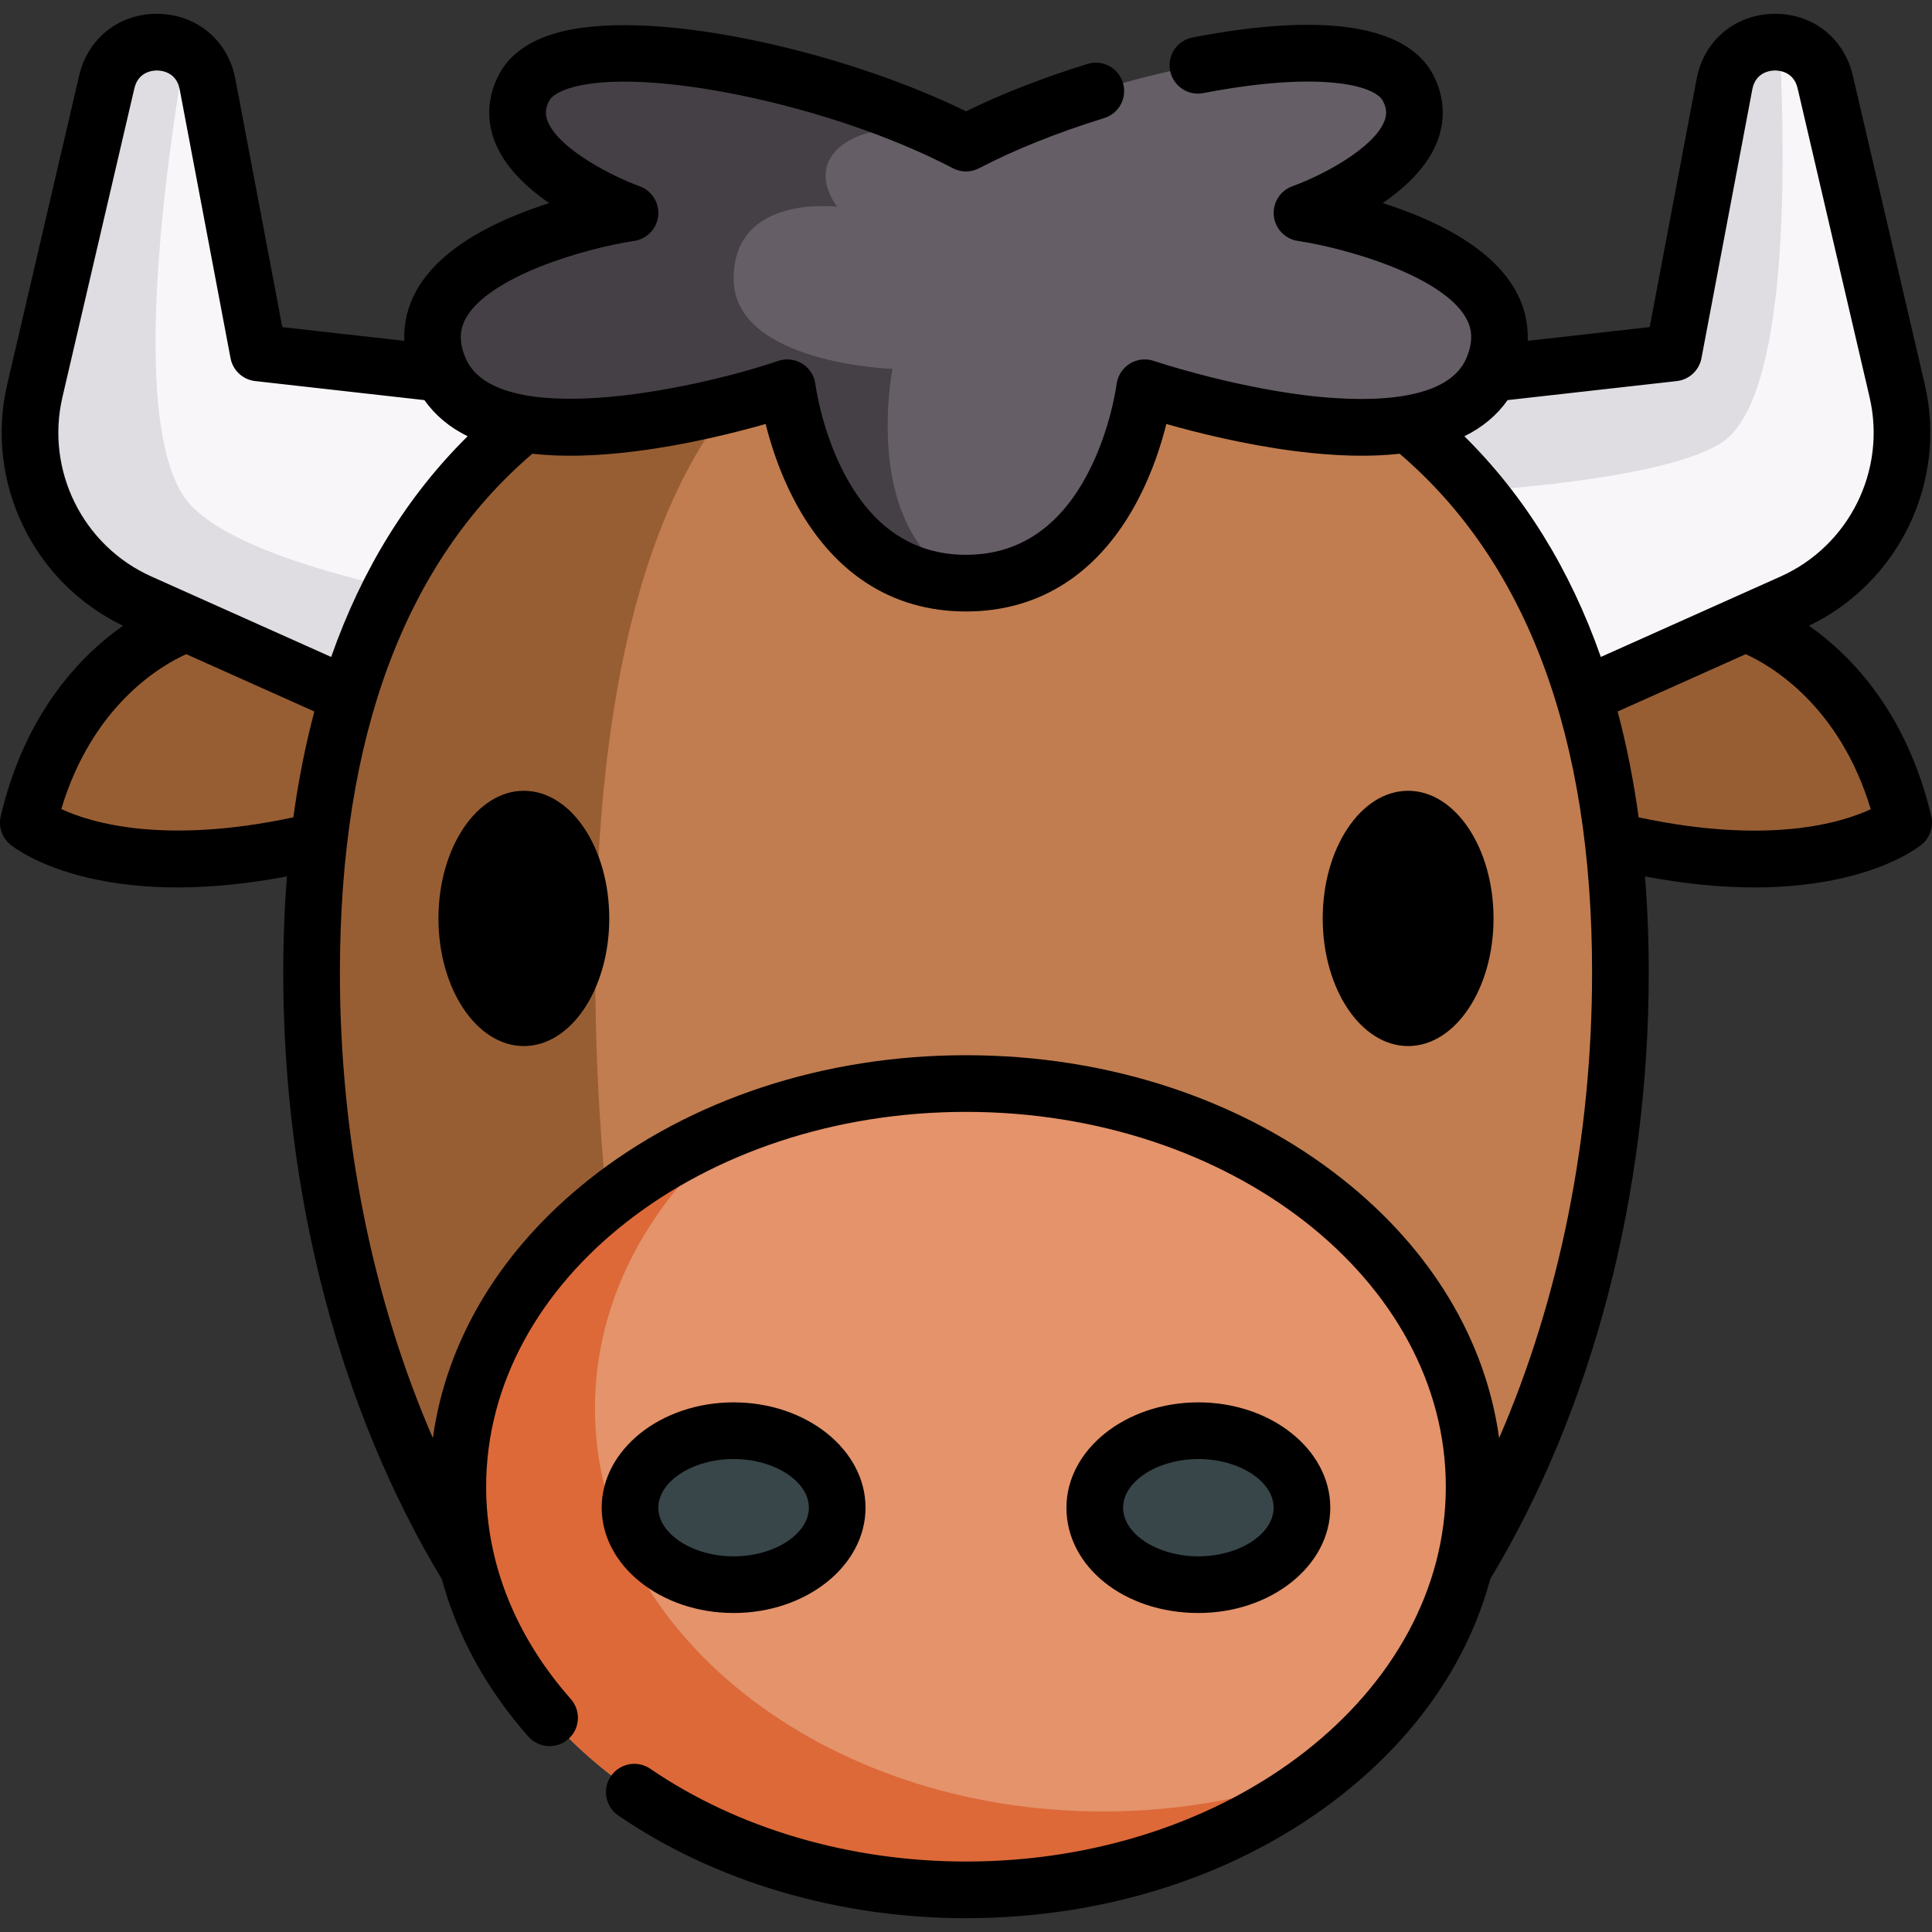
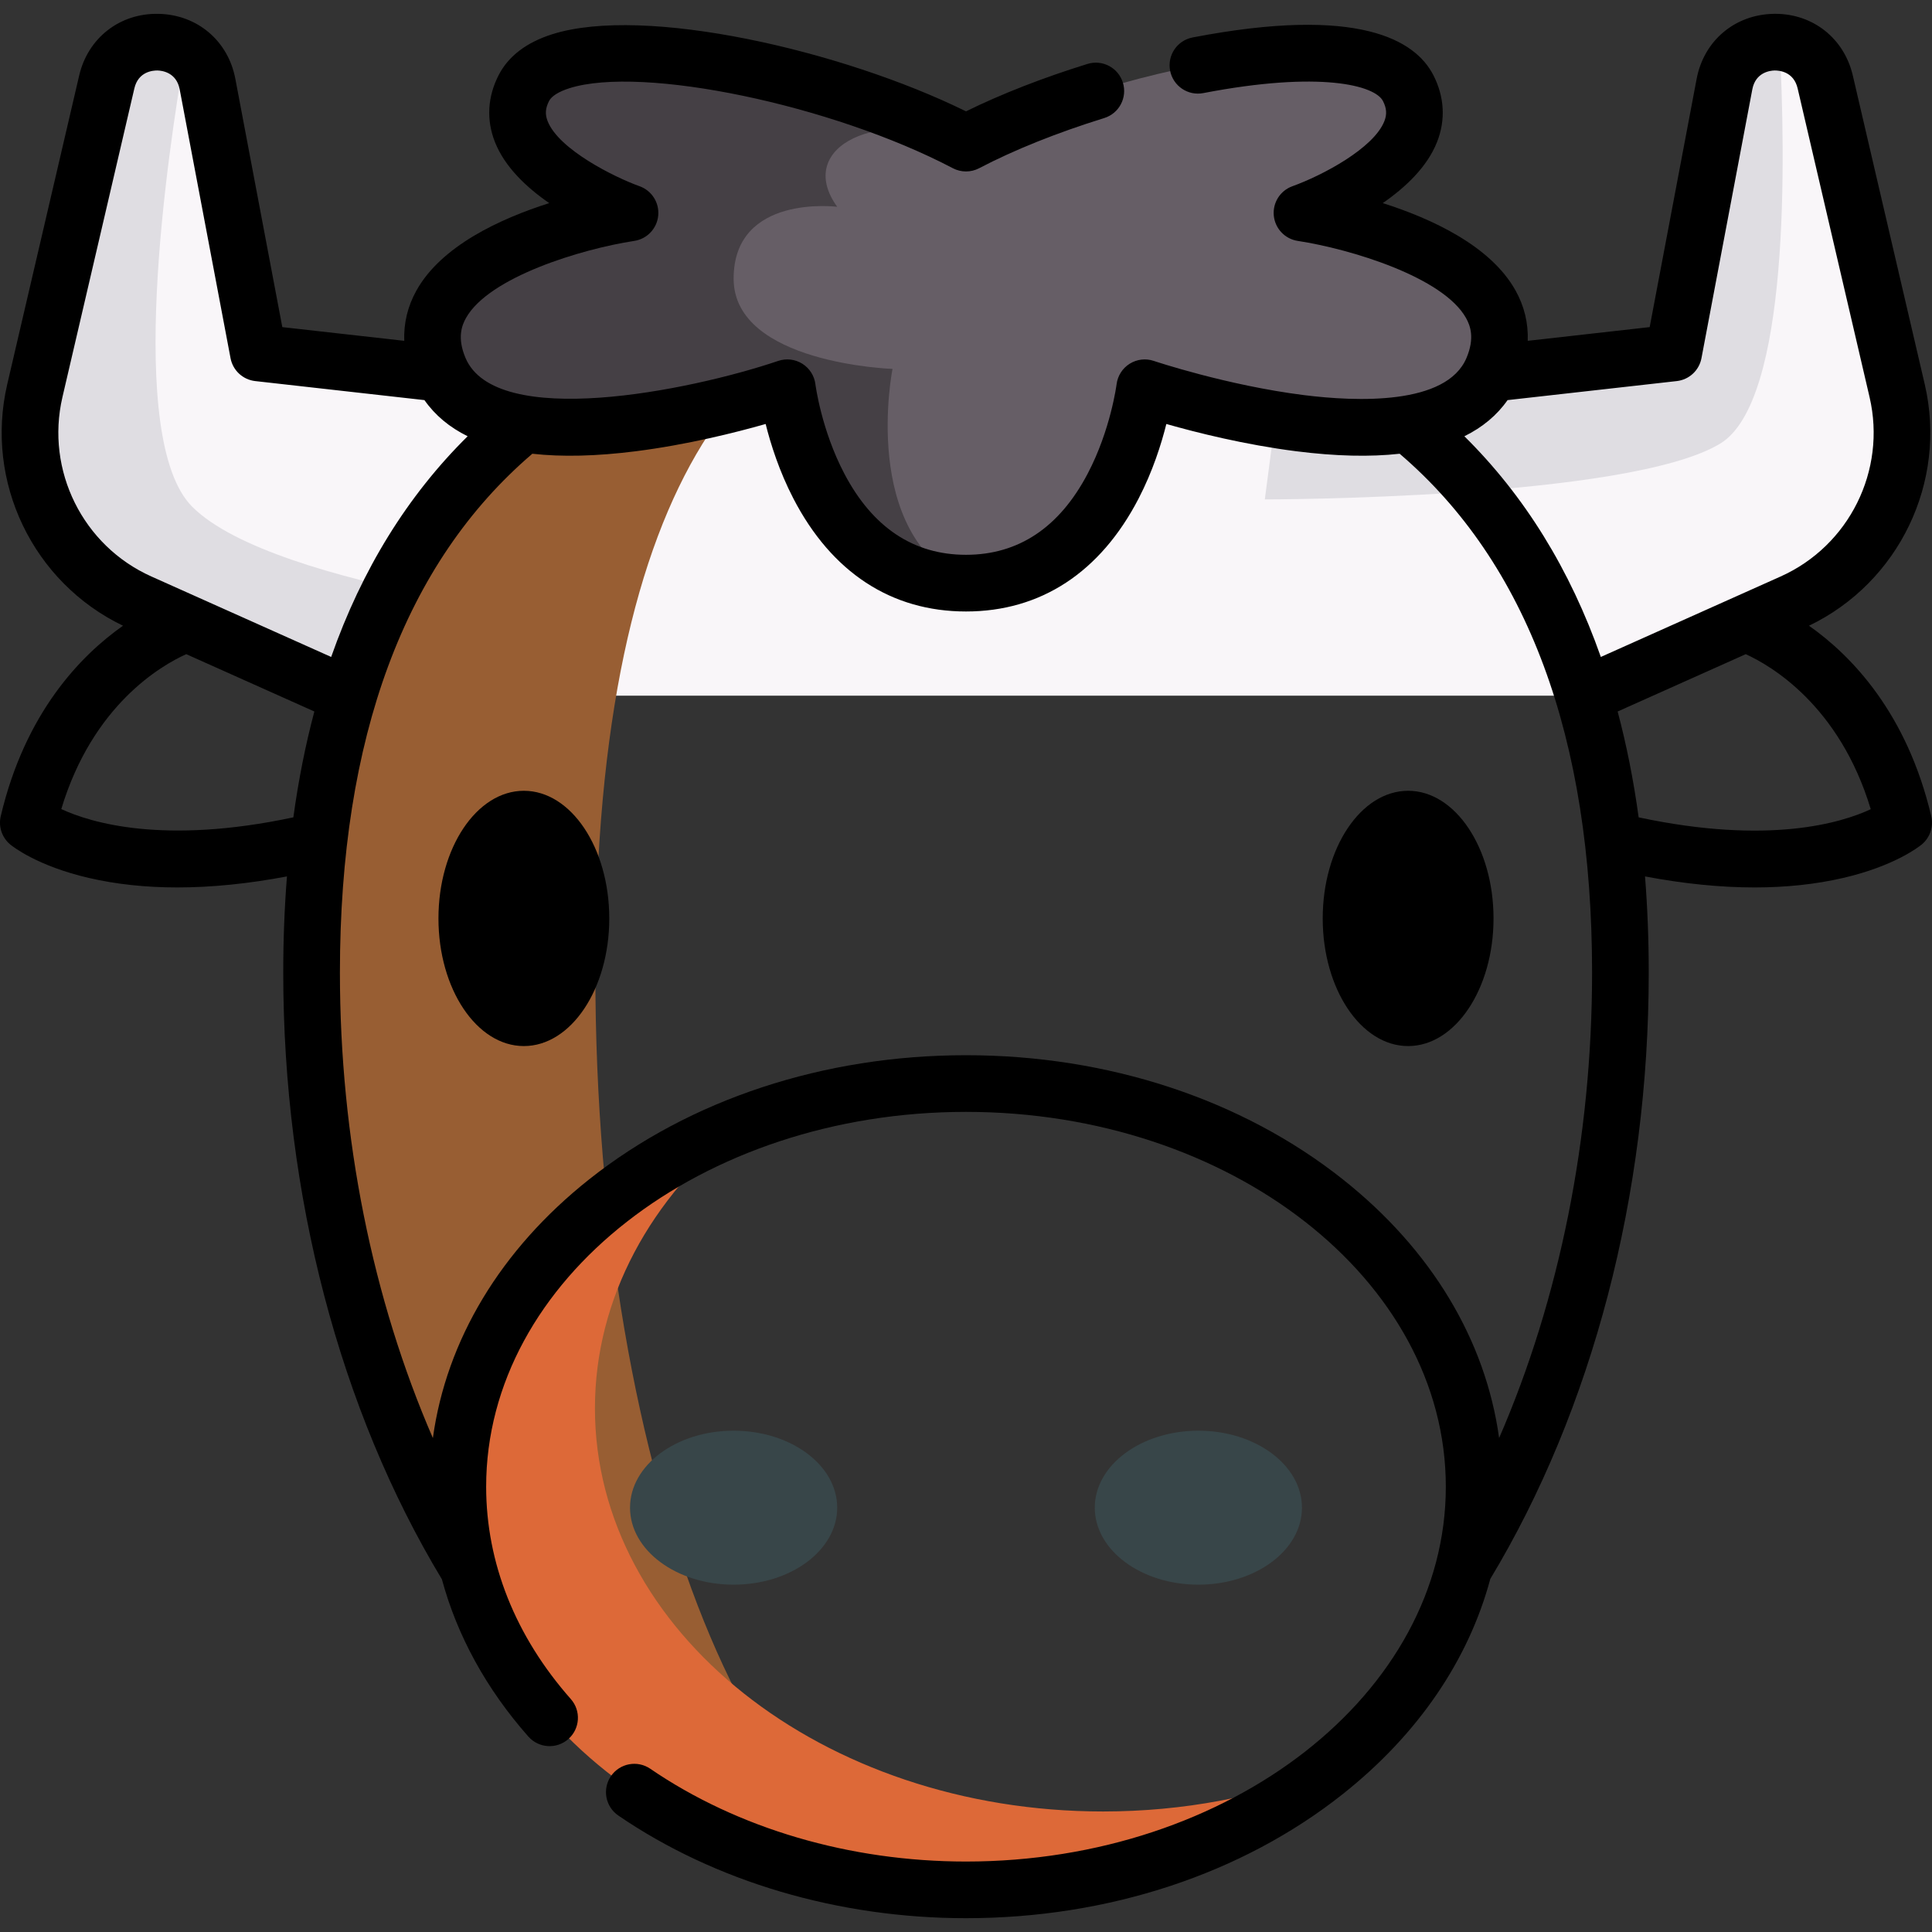
<svg xmlns="http://www.w3.org/2000/svg" id="Capa_1" height="512" viewBox="0 0 511.49 511.49" width="512">
  <rect x="0" y="0" width="511.49" height="511.49" fill="#333333" stroke="none" />
  <g>
    <g>
-       <path d="m49.494 165.053s-31.909 9.956-41.994 52.744c0 0 21.737 17.914 76.464 4.862h343.562c54.726 13.052 76.464-4.862 76.464-4.862-10.085-42.788-41.994-52.744-41.994-52.744l-193.862-71.616z" fill="#985e33" />
      <path d="m474.47 159.471-55.201 24.705h-327.047l-55.201-24.705c-21.481-9.611-33.133-33.092-27.8-56.016l19.044-81.747c2.398-10.288 13.621-12.985 20.825-8.368 2.855 1.821 5.074 4.806 5.85 8.925l13.462 71.17 83.438 9.383h207.81l83.438-9.383 13.462-71.17c1.482-7.85 8.208-11.572 14.576-11.054 5.403.438 10.567 3.91 12.099 10.497l19.044 81.747c5.333 22.924-6.318 46.405-27.799 56.016z" fill="#f9f6f9" />
      <path d="m455.446 117.424c-24.317 14.795-120.59 14.795-120.59 14.795l3.851-29.401h20.944l83.438-9.383 13.462-71.17c1.482-7.85 8.208-11.572 14.576-11.054 1.621 30.575 2.735 95.01-15.681 106.213z" fill="#dfdde2" />
      <path d="m161.054 165.053-8.308 19.123h-60.524l-55.201-24.705c-21.481-9.611-33.133-33.092-27.8-56.016l19.044-81.747c2.398-10.288 13.621-12.985 20.825-8.368-4.756 27.262-16.039 102.979 1.811 120.829 21.879 21.88 110.153 30.884 110.153 30.884z" fill="#dfdde2" />
-       <path d="m428.995 257.504c0-134.108-77.568-180.637-173.253-180.637s-173.252 46.529-173.252 180.637 77.568 242.824 173.253 242.824 173.252-108.716 173.252-242.824z" fill="#c17d4f" />
      <path d="m255.739 500.322c-95.676 0-173.244-108.71-173.244-242.822 0-133.525 76.881-180.229 171.981-180.627-53.619.726-96.86 47.56-96.86 180.627-.001 134.111 43.927 242.822 98.123 242.822z" fill="#985e33" />
-       <ellipse cx="255.743" cy="393.593" fill="#e4936b" rx="134.532" ry="106.734" />
      <path d="m351.369 468.658c-24.387 19.561-58.226 31.67-95.627 31.67-74.304 0-134.53-47.788-134.53-106.74 0-42.047 30.645-78.414 75.19-95.806-24.038 19.283-38.893 45.798-38.893 75.061 0 58.952 60.235 106.74 134.54 106.74 21.293-.001 41.431-3.931 59.32-10.925z" fill="#dd6938" />
      <g fill="#384649">
        <ellipse cx="194.221" cy="399.154" rx="27.425" ry="20.382" />
        <ellipse cx="317.264" cy="399.154" rx="27.425" ry="20.382" />
      </g>
      <path d="m395.16 97.664c-13.343 31.64-92.104 4.985-92.104 4.985s-6.268 51.738-47.311 51.738-47.311-51.738-47.311-51.738-78.762 26.655-92.104-4.985c-13.343-31.63 50.465-41.291 50.465-41.291s-38.097-13.621-28.108-33.063c9.999-19.452 79.996-4.865 117.058 14.586 37.063-19.452 107.059-34.038 117.058-14.586 9.989 19.442-28.108 33.063-28.108 33.063s63.808 9.661 50.465 41.291z" fill="#665e66" />
      <path d="m255.745 154.387c-41.043 0-47.311-51.738-47.311-51.738s-78.762 26.655-92.104-4.985c-13.343-31.63 50.465-41.291 50.465-41.291s-38.097-13.621-28.108-33.063c9.999-19.452 79.996-4.865 117.058 14.586-22.556-9.82-45.649.823-34.098 16.852 0 0-27.421-3.489-27.421 19.017 0 22.516 42.067 23.898 42.067 23.898s-8.765 43.561 19.452 56.724z" fill="#454045" />
    </g>
    <g>
-       <path d="m194.221 427.036c19.258 0 34.925-12.508 34.925-27.882s-15.667-27.882-34.925-27.882-34.925 12.508-34.925 27.882 15.667 27.882 34.925 27.882zm0-40.764c10.801 0 19.925 5.899 19.925 12.882s-9.125 12.882-19.925 12.882-19.925-5.899-19.925-12.882 9.124-12.882 19.925-12.882z" />
-       <path d="m352.19 399.154c0-15.374-15.667-27.882-34.925-27.882s-34.926 12.508-34.926 27.882c0 15.635 15.341 27.882 34.926 27.882 19.258 0 34.925-12.508 34.925-27.882zm-54.851 0c0-6.983 9.125-12.882 19.926-12.882s19.925 5.899 19.925 12.882-9.124 12.882-19.925 12.882-19.926-5.899-19.926-12.882z" />
      <ellipse cx="138.69" cy="243.15" rx="22.611" ry="33.792" />
      <ellipse cx="372.795" cy="243.15" rx="22.611" ry="33.792" />
-       <path d="m511.29 216.077c-6.441-27.33-21.098-42.48-32.366-50.419 23.805-11.436 36.665-38.045 30.649-63.905l-19.044-81.745c-2.287-9.832-10.507-16.349-20.537-16.349-.16 0-.321.001-.481.005-10.251.212-18.421 7.126-20.33 17.207l-12.433 65.729-32.286 3.631c.176-4.664-.905-9.179-3.254-13.372-6.593-11.768-22.121-18.953-35.126-23.088 6.012-4.147 11.762-9.567 14.368-16.162 2.313-5.85 1.972-11.982-.984-17.732-4.742-9.226-19.65-18.44-63.737-9.957-4.067.783-6.73 4.714-5.948 8.782.783 4.066 4.713 6.732 8.782 5.947 31.036-5.972 45.448-2.026 47.563 2.084.987 1.92 1.101 3.521.379 5.353-2.828 7.181-16.431 14.373-24.332 17.215-3.234 1.156-5.268 4.361-4.939 7.78.328 3.419 2.939 6.179 6.334 6.698 14.011 2.142 38.497 9.579 44.56 20.417 1.12 2.004 2.354 5.278.128 10.554-5.315 12.608-29.231 11.587-43.012 9.857-20.385-2.559-39.595-8.994-39.784-9.058-2.133-.721-4.48-.439-6.389.757-1.908 1.197-3.179 3.195-3.458 5.431-.016.12-1.564 12.078-7.655 23.666-7.491 14.253-18.329 21.48-32.211 21.48s-24.719-7.227-32.211-21.48c-6.091-11.588-7.641-23.546-7.654-23.652-.271-2.241-1.539-4.241-3.449-5.444-1.911-1.203-4.262-1.481-6.4-.758-23.545 7.966-74.764 18.252-82.795-.8-2.225-5.275-.992-8.549.129-10.553 6.062-10.838 30.548-18.275 44.554-20.417 3.398-.515 6.011-3.273 6.342-6.694s-1.706-6.628-4.942-7.785c-6.659-2.379-21.367-9.714-24.328-17.207-.726-1.835-.613-3.438.377-5.364.66-1.285 2.572-2.483 5.385-3.373 19.251-6.093 69.533 4.396 101.508 21.177 2.182 1.145 4.788 1.146 6.97 0 9.188-4.82 20.636-9.411 33.106-13.278 3.957-1.227 6.17-5.428 4.943-9.385-1.228-3.956-5.427-6.17-9.385-4.942-11.817 3.664-22.843 7.972-32.148 12.551-32.857-16.181-85.158-28.131-109.523-20.42-6.85 2.167-11.628 5.808-14.201 10.818-2.957 5.751-3.298 11.883-.986 17.733 2.606 6.595 8.357 12.015 14.369 16.162-13.006 4.136-28.534 11.32-35.126 23.088-2.349 4.193-3.43 8.708-3.254 13.372l-32.285-3.631-12.433-65.732c-1.91-10.079-10.079-16.993-20.33-17.205-10.234-.224-18.695 6.355-21.019 16.342l-19.045 81.749c-6.015 25.857 6.846 52.467 30.651 63.902-11.268 7.939-25.925 23.089-32.367 50.42-.655 2.781.326 5.692 2.53 7.509.695.573 7.186 5.689 20.785 8.843 7.235 1.678 15.069 2.516 23.467 2.516 9.031 0 18.716-.977 28.991-2.915-.651 8.201-.982 16.69-.982 25.476 0 58.731 14.914 115.711 42.003 160.602 4.034 14.904 11.738 29.015 22.891 41.64 2.743 3.104 7.482 3.397 10.586.655s3.397-7.482.655-10.586c-14.666-16.601-22.418-36.043-22.418-56.225 0-54.716 56.985-99.23 127.03-99.23 70.05 0 127.04 44.514 127.04 99.23 0 54.722-56.99 99.241-127.04 99.241-30.732 0-60.412-8.722-83.573-24.56-3.418-2.338-8.086-1.461-10.424 1.958s-1.462 8.086 1.958 10.424c25.63 17.526 58.317 27.178 92.04 27.178 37.622 0 73.063-11.68 99.795-32.888 19.895-15.783 33.252-35.451 39.015-56.926 27.054-44.879 41.949-101.822 41.949-160.513 0-8.785-.331-17.275-.982-25.475 10.276 1.937 19.96 2.914 28.991 2.914 8.396 0 16.233-.838 23.468-2.516 13.598-3.154 20.089-8.271 20.784-8.843 2.206-1.818 3.186-4.729 2.531-7.509zm-112.168-110.15 44.804-5.039c3.271-.368 5.92-2.825 6.531-6.059l13.462-71.168c.86-4.544 4.735-4.976 5.902-5 1.178-.007 5.052.248 6.099 4.749l19.044 81.744c4.509 19.382-5.398 39.347-23.558 47.472l-47.592 21.3c-8.149-23.181-20.205-42.701-36.129-58.427 4.816-2.375 8.633-5.566 11.437-9.572zm-382.597-.771 19.045-81.748c1.047-4.5 4.933-4.753 6.1-4.747 1.167.024 5.042.457 5.902 4.999l13.462 71.17c.611 3.234 3.26 5.691 6.531 6.059l44.804 5.039c2.805 4.006 6.621 7.197 11.437 9.571-15.924 15.726-27.981 35.247-36.13 58.427l-47.592-21.3c-18.159-8.126-28.067-28.09-23.559-47.47zm-.3 109.043c8.308-27.576 26.453-38.024 33.085-41.011l33.916 15.179c-2.364 8.869-4.215 18.215-5.562 28.021-34.357 7.325-53.685 1.411-61.439-2.189zm380.662 166.517c-3.578-25.945-17.94-49.895-41.353-68.468-26.732-21.207-62.173-32.886-99.795-32.886-37.618 0-73.056 11.679-99.787 32.886-23.412 18.574-37.774 42.526-41.351 68.472-15.995-36.854-24.61-79.484-24.61-123.214 0-62.281 17.142-108.472 50.943-137.38 7.823.876 16.953.663 27.391-.66 13.613-1.726 26.438-4.958 34.377-7.218 1.334 5.339 3.605 12.515 7.337 19.722 10.136 19.571 25.94 29.916 45.705 29.916s35.569-10.345 45.705-29.916c3.732-7.207 6.003-14.383 7.337-19.722 7.938 2.26 20.764 5.493 34.377 7.218 10.439 1.323 19.57 1.536 27.393.66 33.801 28.908 50.942 75.1 50.942 137.38.001 43.728-8.617 86.355-24.611 123.21zm36.94-164.328c-1.347-9.806-3.198-19.152-5.562-28.021l33.912-15.177c6.563 2.979 24.796 13.495 33.097 41.042-7.666 3.585-26.939 9.52-61.447 2.156z" />
+       <path d="m511.29 216.077c-6.441-27.33-21.098-42.48-32.366-50.419 23.805-11.436 36.665-38.045 30.649-63.905l-19.044-81.745c-2.287-9.832-10.507-16.349-20.537-16.349-.16 0-.321.001-.481.005-10.251.212-18.421 7.126-20.33 17.207l-12.433 65.729-32.286 3.631c.176-4.664-.905-9.179-3.254-13.372-6.593-11.768-22.121-18.953-35.126-23.088 6.012-4.147 11.762-9.567 14.368-16.162 2.313-5.85 1.972-11.982-.984-17.732-4.742-9.226-19.65-18.44-63.737-9.957-4.067.783-6.73 4.714-5.948 8.782.783 4.066 4.713 6.732 8.782 5.947 31.036-5.972 45.448-2.026 47.563 2.084.987 1.92 1.101 3.521.379 5.353-2.828 7.181-16.431 14.373-24.332 17.215-3.234 1.156-5.268 4.361-4.939 7.78.328 3.419 2.939 6.179 6.334 6.698 14.011 2.142 38.497 9.579 44.56 20.417 1.12 2.004 2.354 5.278.128 10.554-5.315 12.608-29.231 11.587-43.012 9.857-20.385-2.559-39.595-8.994-39.784-9.058-2.133-.721-4.48-.439-6.389.757-1.908 1.197-3.179 3.195-3.458 5.431-.016.12-1.564 12.078-7.655 23.666-7.491 14.253-18.329 21.48-32.211 21.48s-24.719-7.227-32.211-21.48c-6.091-11.588-7.641-23.546-7.654-23.652-.271-2.241-1.539-4.241-3.449-5.444-1.911-1.203-4.262-1.481-6.4-.758-23.545 7.966-74.764 18.252-82.795-.8-2.225-5.275-.992-8.549.129-10.553 6.062-10.838 30.548-18.275 44.554-20.417 3.398-.515 6.011-3.273 6.342-6.694s-1.706-6.628-4.942-7.785c-6.659-2.379-21.367-9.714-24.328-17.207-.726-1.835-.613-3.438.377-5.364.66-1.285 2.572-2.483 5.385-3.373 19.251-6.093 69.533 4.396 101.508 21.177 2.182 1.145 4.788 1.146 6.97 0 9.188-4.82 20.636-9.411 33.106-13.278 3.957-1.227 6.17-5.428 4.943-9.385-1.228-3.956-5.427-6.17-9.385-4.942-11.817 3.664-22.843 7.972-32.148 12.551-32.857-16.181-85.158-28.131-109.523-20.42-6.85 2.167-11.628 5.808-14.201 10.818-2.957 5.751-3.298 11.883-.986 17.733 2.606 6.595 8.357 12.015 14.369 16.162-13.006 4.136-28.534 11.32-35.126 23.088-2.349 4.193-3.43 8.708-3.254 13.372l-32.285-3.631-12.433-65.732c-1.91-10.079-10.079-16.993-20.33-17.205-10.234-.224-18.695 6.355-21.019 16.342l-19.045 81.749c-6.015 25.857 6.846 52.467 30.651 63.902-11.268 7.939-25.925 23.089-32.367 50.42-.655 2.781.326 5.692 2.53 7.509.695.573 7.186 5.689 20.785 8.843 7.235 1.678 15.069 2.516 23.467 2.516 9.031 0 18.716-.977 28.991-2.915-.651 8.201-.982 16.69-.982 25.476 0 58.731 14.914 115.711 42.003 160.602 4.034 14.904 11.738 29.015 22.891 41.64 2.743 3.104 7.482 3.397 10.586.655s3.397-7.482.655-10.586c-14.666-16.601-22.418-36.043-22.418-56.225 0-54.716 56.985-99.23 127.03-99.23 70.05 0 127.04 44.514 127.04 99.23 0 54.722-56.99 99.241-127.04 99.241-30.732 0-60.412-8.722-83.573-24.56-3.418-2.338-8.086-1.461-10.424 1.958s-1.462 8.086 1.958 10.424c25.63 17.526 58.317 27.178 92.04 27.178 37.622 0 73.063-11.68 99.795-32.888 19.895-15.783 33.252-35.451 39.015-56.926 27.054-44.879 41.949-101.822 41.949-160.513 0-8.785-.331-17.275-.982-25.475 10.276 1.937 19.96 2.914 28.991 2.914 8.396 0 16.233-.838 23.468-2.516 13.598-3.154 20.089-8.271 20.784-8.843 2.206-1.818 3.186-4.729 2.531-7.509zm-112.168-110.15 44.804-5.039c3.271-.368 5.92-2.825 6.531-6.059l13.462-71.168c.86-4.544 4.735-4.976 5.902-5 1.178-.007 5.052.248 6.099 4.749l19.044 81.744c4.509 19.382-5.398 39.347-23.558 47.472l-47.592 21.3c-8.149-23.181-20.205-42.701-36.129-58.427 4.816-2.375 8.633-5.566 11.437-9.572zm-382.597-.771 19.045-81.748c1.047-4.5 4.933-4.753 6.1-4.747 1.167.024 5.042.457 5.902 4.999l13.462 71.17c.611 3.234 3.26 5.691 6.531 6.059l44.804 5.039c2.805 4.006 6.621 7.197 11.437 9.571-15.924 15.726-27.981 35.247-36.13 58.427l-47.592-21.3c-18.159-8.126-28.067-28.09-23.559-47.47zm-.3 109.043c8.308-27.576 26.453-38.024 33.085-41.011l33.916 15.179c-2.364 8.869-4.215 18.215-5.562 28.021-34.357 7.325-53.685 1.411-61.439-2.189m380.662 166.517c-3.578-25.945-17.94-49.895-41.353-68.468-26.732-21.207-62.173-32.886-99.795-32.886-37.618 0-73.056 11.679-99.787 32.886-23.412 18.574-37.774 42.526-41.351 68.472-15.995-36.854-24.61-79.484-24.61-123.214 0-62.281 17.142-108.472 50.943-137.38 7.823.876 16.953.663 27.391-.66 13.613-1.726 26.438-4.958 34.377-7.218 1.334 5.339 3.605 12.515 7.337 19.722 10.136 19.571 25.94 29.916 45.705 29.916s35.569-10.345 45.705-29.916c3.732-7.207 6.003-14.383 7.337-19.722 7.938 2.26 20.764 5.493 34.377 7.218 10.439 1.323 19.57 1.536 27.393.66 33.801 28.908 50.942 75.1 50.942 137.38.001 43.728-8.617 86.355-24.611 123.21zm36.94-164.328c-1.347-9.806-3.198-19.152-5.562-28.021l33.912-15.177c6.563 2.979 24.796 13.495 33.097 41.042-7.666 3.585-26.939 9.52-61.447 2.156z" />
    </g>
  </g>
</svg>